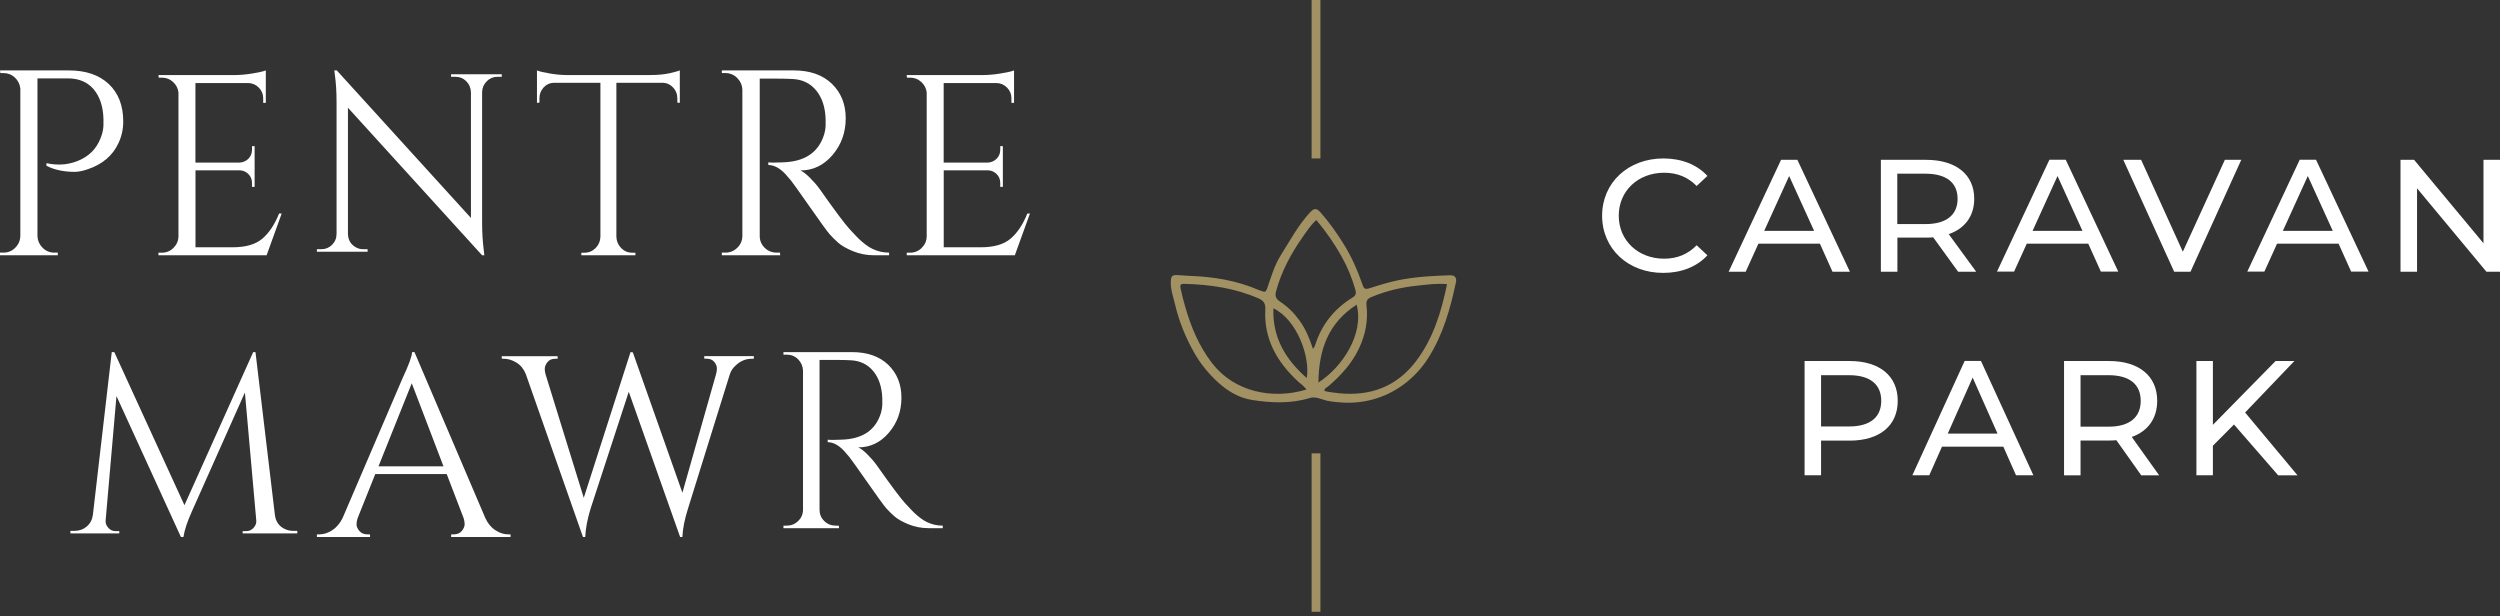
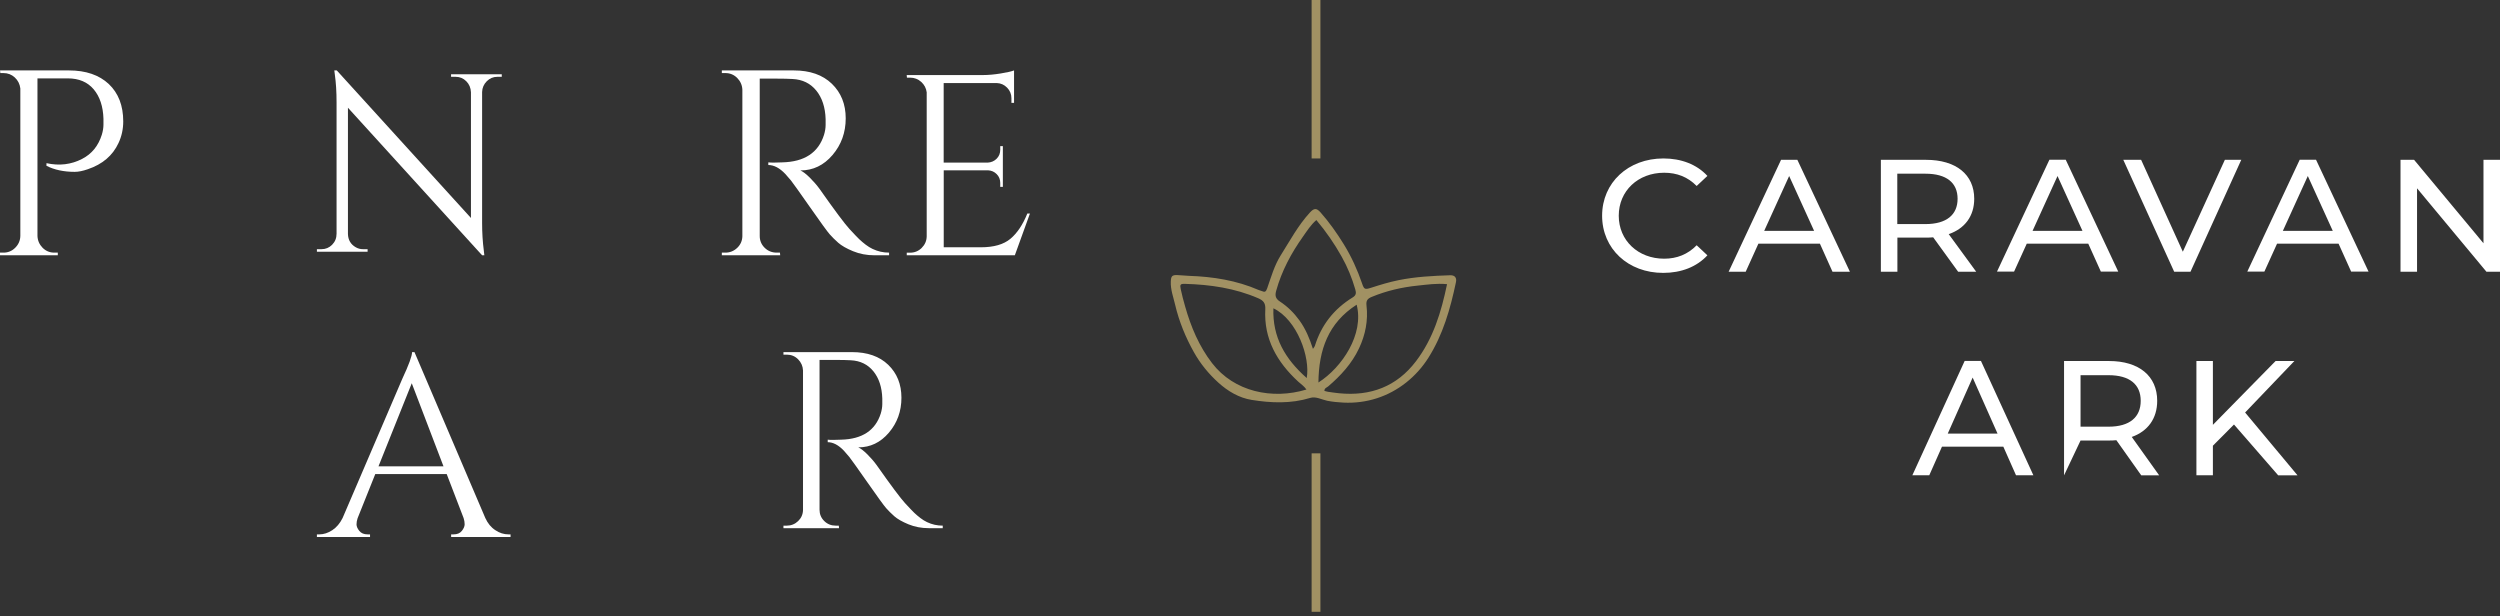
<svg xmlns="http://www.w3.org/2000/svg" width="284px" height="70px" viewBox="0 0 284 70" version="1.1">
  <rect x="0" y="0" width="284" height="70" fill="#333333" stroke="none" />
  <title>Group 2</title>
  <g id="Symbols" stroke="none" stroke-width="1" fill="none" fill-rule="evenodd">
    <g id="Footer" transform="translate(-305, -94)">
      <g id="Group-2" transform="translate(305, 94.5)">
        <g id="pentre-mawr-leaf-vector" transform="translate(133, 23.25)" fill="#A19163" fill-rule="nonzero">
          <path d="M2.054,7.586 C4.794,7.678 7.467,8.098 9.999,9.2 C10.106,9.246 10.227,9.262 10.333,9.311 C10.667,9.463 10.806,9.423 10.948,9.014 C11.395,7.734 11.764,6.41 12.493,5.25 C13.535,3.597 14.46,1.863 15.795,0.404 C16.269,-0.115 16.549,-0.146 17.013,0.379 C18.009,1.504 18.869,2.727 19.658,4.005 C20.525,5.409 21.198,6.895 21.73,8.448 C21.959,9.118 22.035,9.171 22.75,8.941 C23.789,8.606 24.829,8.288 25.903,8.072 C27.831,7.685 29.785,7.584 31.742,7.519 C32.265,7.501 32.503,7.796 32.396,8.307 C31.761,11.321 30.93,14.267 29.255,16.909 C27.9,19.044 25.842,20.711 23.411,21.493 C22.193,21.885 20.905,22.05 19.625,21.987 C19.012,21.957 18.364,21.895 17.765,21.775 C17.167,21.654 16.482,21.256 15.857,21.448 C13.654,22.125 11.403,22.036 9.185,21.678 C7.764,21.449 6.495,20.701 5.414,19.724 C4.296,18.712 3.36,17.568 2.617,16.241 C1.662,14.534 0.934,12.739 0.494,10.863 C0.294,10.006 -0.038,9.145 0.003,8.226 C0.029,7.64 0.137,7.481 0.722,7.498 C1.168,7.51 1.611,7.571 2.055,7.586 L2.054,7.586 Z M15.413,20.5 C15.123,20.09 14.767,19.87 14.467,19.593 C12.06,17.373 10.557,14.737 10.738,11.38 C10.775,10.696 10.523,10.386 9.936,10.132 C7.283,8.985 4.487,8.577 1.625,8.497 C1.081,8.482 1.016,8.566 1.137,9.128 C1.277,9.787 1.453,10.439 1.638,11.087 C2.294,13.39 3.207,15.568 4.685,17.494 C7.193,20.761 11.529,21.675 15.414,20.5 L15.413,20.5 Z M31.385,8.531 C30.186,8.417 29.128,8.585 28.071,8.692 C26.264,8.874 24.508,9.282 22.824,9.979 C22.361,10.171 22.167,10.381 22.235,10.959 C22.432,12.654 22.113,14.287 21.377,15.842 C20.565,17.556 19.317,18.914 17.891,20.137 C17.726,20.278 17.444,20.336 17.454,20.656 C17.596,20.693 17.737,20.74 17.882,20.761 C18.293,20.822 18.703,20.882 19.117,20.923 C22.698,21.278 25.67,20.165 27.86,17.28 C29.813,14.708 30.724,11.715 31.385,8.53 L31.385,8.531 Z M16.536,1.248 C15.888,1.811 15.471,2.491 15.016,3.132 C13.678,5.017 12.601,7.03 11.978,9.267 C11.826,9.815 11.877,10.164 12.406,10.509 C13.274,11.075 14.009,11.807 14.621,12.653 C15.321,13.62 15.768,14.7 16.151,15.882 C16.247,15.736 16.336,15.65 16.368,15.546 C17.102,13.168 18.547,11.334 20.677,10.03 C21.06,9.795 21.076,9.527 20.964,9.14 C20.589,7.835 20.077,6.588 19.412,5.402 C18.592,3.937 17.644,2.56 16.537,1.247 L16.536,1.248 Z M16.773,19.701 C19.45,17.993 21.981,14.227 21.117,10.863 C17.886,12.935 16.809,15.994 16.773,19.701 Z M15.444,19.195 C15.864,16.846 14.359,12.574 11.658,11.272 C11.541,14.547 12.98,17.025 15.444,19.195 Z" id="Shape" />
        </g>
        <line x1="149.5" y1="17" x2="149.5" y2="0" id="Line" stroke="#A19163" stroke-linecap="square" />
        <line x1="149.5" y1="68.5" x2="149.5" y2="51.5" id="Line" stroke="#A19163" stroke-linecap="square" />
        <g id="pentre-mawr-vector" transform="translate(0, 7.5)" fill="#FFFFFF" fill-rule="nonzero">
          <path d="M14,5.793 C14,6.675 13.818,7.495 13.461,8.252 C12.803,9.673 11.641,10.661 9.982,11.221 C9.401,11.425 8.904,11.523 8.484,11.523 C7.245,11.523 6.174,11.292 5.278,10.836 L5.278,10.535 C6.734,10.857 8.085,10.696 9.324,10.052 C10.423,9.491 11.172,8.574 11.571,7.292 C11.69,6.893 11.753,6.514 11.753,6.15 C11.753,5.793 11.753,5.569 11.753,5.492 C11.711,4.091 11.34,2.977 10.647,2.15 C9.947,1.324 8.967,0.904 7.707,0.904 L4.256,0.904 L4.256,18.808 C4.277,19.326 4.473,19.774 4.837,20.145 C5.208,20.517 5.649,20.699 6.174,20.699 L6.566,20.699 L6.566,21 L0,21 L0,20.699 L0.392,20.699 C0.91,20.699 1.358,20.517 1.729,20.145 C2.1,19.774 2.296,19.333 2.31,18.808 L2.31,2.045 C2.247,1.548 2.037,1.128 1.68,0.799 C1.323,0.469 0.889,0.301 0.392,0.301 L0.035,0.301 L0.007,0 L7.833,0 C9.751,0 11.263,0.518 12.362,1.548 C13.447,2.578 14,3.993 14,5.793 Z" id="Path" />
-           <path d="M18.38,20.706 C18.891,20.706 19.334,20.529 19.7,20.167 C20.066,19.804 20.26,19.374 20.273,18.862 L20.273,2.487 C20.211,2.015 20.004,1.626 19.652,1.305 C19.299,0.984 18.871,0.82 18.38,0.82 L18.028,0.82 L18,0.526 L26.672,0.526 C27.28,0.526 27.951,0.465 28.669,0.348 C29.388,0.232 29.899,0.116 30.196,0 L30.196,3.689 L29.899,3.689 L29.899,3.163 C29.899,2.692 29.733,2.295 29.409,1.961 C29.084,1.626 28.69,1.455 28.241,1.435 L22.201,1.435 L22.201,10.473 L27.204,10.473 C27.598,10.452 27.937,10.309 28.213,10.035 C28.49,9.762 28.628,9.421 28.628,9.011 L28.628,8.601 L28.925,8.601 L28.925,13.226 L28.628,13.226 L28.628,12.782 C28.628,12.392 28.497,12.058 28.227,11.784 C27.958,11.511 27.633,11.368 27.239,11.347 L22.208,11.347 L22.208,20.091 L26.437,20.091 C27.895,20.091 29.015,19.77 29.782,19.128 C30.549,18.486 31.192,17.53 31.703,16.259 L32,16.259 L30.286,21 L18,21 L18,20.706 L18.38,20.706 Z" id="Path" />
          <path d="M56.497,0.726 C56.034,0.726 55.629,0.895 55.296,1.231 C54.963,1.567 54.78,1.978 54.767,2.455 L54.767,17.314 C54.767,18.43 54.832,19.487 54.963,20.482 L55.021,21 L54.767,21 L39.526,4.238 L39.526,18.578 C39.546,19.251 39.833,19.749 40.395,20.078 C40.656,20.233 40.937,20.307 41.23,20.307 L41.759,20.307 L41.759,20.596 L36,20.596 L36,20.307 L36.529,20.307 C36.993,20.307 37.397,20.139 37.73,19.803 C38.063,19.466 38.233,19.049 38.233,18.552 L38.233,3.605 C38.233,2.435 38.168,1.386 38.037,0.464 L37.979,0 L38.259,0 L53.5,16.762 L53.5,2.482 C53.48,1.984 53.304,1.567 52.971,1.231 C52.638,0.895 52.233,0.726 51.77,0.726 L51.241,0.726 L51.241,0.437 L57,0.437 L57,0.726 L56.497,0.726 Z" id="Path" />
-           <path d="M76.468,1.944 C76.147,1.603 75.774,1.425 75.349,1.405 L70.02,1.405 L70.02,18.899 C70.04,19.404 70.223,19.834 70.564,20.182 C70.91,20.529 71.323,20.707 71.814,20.707 L72.18,20.707 L72.18,21 L66.04,21 L66.04,20.707 L66.407,20.707 C66.891,20.707 67.31,20.529 67.657,20.182 C68.004,19.834 68.187,19.411 68.207,18.927 L68.207,1.405 L62.879,1.405 C62.427,1.425 62.054,1.603 61.746,1.944 C61.439,2.285 61.281,2.687 61.281,3.158 L61.281,3.656 L61,3.683 L61,0 C61.281,0.116 61.766,0.232 62.46,0.348 C63.154,0.464 63.789,0.525 64.365,0.525 L73.836,0.525 C74.753,0.525 75.512,0.45 76.121,0.307 C76.73,0.164 77.096,0.061 77.227,0 L77.227,3.683 L76.946,3.656 L76.946,3.158 C76.946,2.687 76.789,2.285 76.468,1.944 Z" id="Path" />
          <path d="M88.241,0.932 L86.305,0.932 L86.305,18.808 C86.305,19.326 86.488,19.774 86.863,20.145 C87.238,20.517 87.697,20.699 88.241,20.699 L88.602,20.699 L88.63,21 L82,21 L82,20.699 L82.396,20.699 C82.919,20.699 83.371,20.517 83.746,20.159 C84.121,19.802 84.318,19.361 84.333,18.843 L84.333,2.192 C84.311,1.674 84.113,1.226 83.746,0.855 C83.371,0.483 82.926,0.301 82.396,0.301 L82,0.301 L82,0 L90.171,0 C92.009,0 93.451,0.504 94.497,1.513 C95.543,2.522 96.073,3.832 96.073,5.443 C96.073,7.054 95.571,8.441 94.575,9.61 C93.578,10.78 92.362,11.362 90.927,11.362 C91.231,11.502 91.585,11.775 92.002,12.188 C92.412,12.601 92.786,13.022 93.105,13.463 C94.836,15.922 95.967,17.435 96.497,18.009 C97.02,18.576 97.395,18.969 97.614,19.179 C97.833,19.389 98.081,19.592 98.342,19.795 C98.604,19.998 98.865,20.152 99.127,20.279 C99.714,20.559 100.336,20.699 101,20.699 L101,21 L99.332,21 C98.462,21 97.657,20.846 96.907,20.538 C96.158,20.229 95.6,19.907 95.225,19.578 C94.85,19.249 94.532,18.927 94.257,18.618 C93.981,18.31 93.232,17.274 92.002,15.515 C90.772,13.757 90.051,12.748 89.853,12.503 C89.648,12.251 89.436,12.006 89.217,11.768 C88.574,11.088 87.923,10.745 87.28,10.745 L87.28,10.444 C87.443,10.465 87.655,10.472 87.916,10.472 C88.178,10.472 88.503,10.465 88.885,10.444 C91.387,10.381 92.963,9.344 93.606,7.327 C93.727,6.928 93.79,6.549 93.79,6.199 C93.79,5.849 93.79,5.625 93.79,5.527 C93.748,4.189 93.394,3.11 92.73,2.291 C92.065,1.471 91.168,1.03 90.037,0.974 C89.57,0.946 88.969,0.932 88.241,0.932 Z" id="Path" />
          <path d="M103.38,20.706 C103.891,20.706 104.334,20.529 104.7,20.167 C105.066,19.804 105.26,19.374 105.273,18.862 L105.273,2.487 C105.211,2.015 105.004,1.626 104.652,1.305 C104.299,0.984 103.871,0.82 103.38,0.82 L103.028,0.82 L103,0.526 L111.672,0.526 C112.28,0.526 112.951,0.465 113.669,0.348 C114.388,0.232 114.899,0.116 115.196,0 L115.196,3.689 L114.899,3.689 L114.899,3.163 C114.899,2.692 114.733,2.295 114.409,1.961 C114.084,1.626 113.697,1.455 113.241,1.435 L107.201,1.435 L107.201,10.473 L112.204,10.473 C112.598,10.452 112.937,10.309 113.213,10.035 C113.49,9.762 113.628,9.421 113.628,9.011 L113.628,8.601 L113.925,8.601 L113.925,13.226 L113.628,13.226 L113.628,12.782 C113.628,12.392 113.497,12.058 113.227,11.784 C112.958,11.511 112.633,11.368 112.239,11.347 L107.208,11.347 L107.208,20.091 L111.437,20.091 C112.895,20.091 114.015,19.77 114.782,19.128 C115.549,18.486 116.192,17.53 116.703,16.259 L117,16.259 L115.286,21 L103.007,21 L103.007,20.706 L103.38,20.706 Z" id="Path" />
-           <path d="M33.312,52.306 L33.773,52.306 L33.773,52.596 L27.567,52.596 L27.567,52.333 L27.994,52.333 C28.322,52.333 28.595,52.205 28.823,51.943 C29.05,51.68 29.15,51.397 29.11,51.094 L27.821,36.587 L21.815,50.057 C21.281,51.229 20.96,52.212 20.84,53 L20.552,53 L13.231,36.991 L12.002,51.094 C11.961,51.404 12.062,51.687 12.289,51.943 C12.516,52.205 12.783,52.333 13.09,52.333 L13.551,52.333 L13.551,52.596 L8,52.596 L8,52.306 L8.461,52.306 C8.995,52.306 9.456,52.145 9.85,51.815 C10.238,51.485 10.472,51.047 10.552,50.488 L12.696,32 L12.984,32 L20.953,49.39 L28.762,32 L29.023,32 L31.228,50.488 C31.321,51.256 31.702,51.794 32.37,52.104 C32.657,52.239 32.971,52.306 33.312,52.306 Z" id="Path" />
          <path d="M57.762,52.705 L58,52.705 L58,53 L51.249,53 L51.249,52.705 L51.522,52.705 C51.943,52.705 52.258,52.574 52.468,52.306 C52.679,52.039 52.784,51.791 52.784,51.558 C52.784,51.324 52.742,51.084 52.665,50.851 L50.744,45.851 L42.632,45.851 L40.62,50.878 C40.543,51.112 40.501,51.345 40.501,51.572 C40.501,51.798 40.606,52.045 40.816,52.306 C41.027,52.574 41.342,52.705 41.763,52.705 L42.036,52.705 L42.036,53 L36,53 L36,52.705 L36.273,52.705 C36.771,52.705 37.262,52.547 37.746,52.231 C38.229,51.915 38.615,51.455 38.917,50.851 L45.703,35.028 C46.446,33.442 46.811,32.433 46.811,32 L47.084,32 L55.133,50.851 C55.413,51.462 55.792,51.922 56.275,52.231 C56.745,52.547 57.243,52.705 57.762,52.705 Z M42.997,44.972 L50.379,44.972 L46.776,35.537 L42.997,44.972 Z" id="Shape" />
-           <path d="M85.636,32.754 L85.409,32.754 C84.702,32.754 84.088,33.017 83.554,33.536 C83.247,33.805 83.027,34.142 82.9,34.546 L78.149,49.801 C77.768,51.013 77.555,52.077 77.521,53 L77.261,53 L71.428,36.506 L67.084,49.801 C66.723,50.993 66.523,52.057 66.483,53 L66.223,53 L59.736,34.512 C59.509,33.933 59.156,33.495 58.682,33.199 C58.208,32.903 57.721,32.754 57.227,32.754 L57,32.754 L57,32.465 L63.347,32.465 L63.347,32.754 L63.086,32.754 C62.686,32.754 62.386,32.882 62.185,33.145 C61.985,33.408 61.885,33.65 61.885,33.879 C61.885,34.108 61.912,34.324 61.972,34.512 L66.316,48.555 L71.629,32 L71.889,32.027 L77.521,47.976 L81.352,34.479 C81.412,34.27 81.439,34.054 81.439,33.832 C81.439,33.61 81.345,33.374 81.152,33.125 C80.958,32.876 80.665,32.748 80.264,32.748 L80.004,32.748 L80.004,32.458 L85.636,32.458 L85.636,32.754 Z" id="Path" />
          <path d="M94.944,32.887 L93.1,32.887 L93.1,49.912 C93.1,50.406 93.275,50.833 93.632,51.186 C93.988,51.54 94.426,51.713 94.944,51.713 L95.288,51.713 L95.314,52 L89,52 L89,51.713 L89.377,51.713 C89.875,51.713 90.306,51.54 90.663,51.199 C91.02,50.859 91.208,50.439 91.222,49.945 L91.222,34.088 C91.201,33.594 91.013,33.167 90.663,32.814 C90.306,32.46 89.882,32.287 89.377,32.287 L89,32.287 L89,32 L96.782,32 C98.532,32 99.906,32.48 100.902,33.441 C101.898,34.402 102.403,35.649 102.403,37.183 C102.403,38.718 101.925,40.039 100.976,41.153 C100.027,42.267 98.869,42.821 97.502,42.821 C97.792,42.954 98.128,43.214 98.526,43.608 C98.916,44.001 99.273,44.402 99.576,44.822 C101.225,47.163 102.302,48.604 102.807,49.151 C103.305,49.692 103.662,50.065 103.871,50.266 C104.079,50.466 104.315,50.659 104.564,50.853 C104.813,51.046 105.062,51.193 105.311,51.313 C105.87,51.58 106.462,51.713 107.095,51.713 L107.095,52 L105.507,52 C104.679,52 103.911,51.853 103.197,51.56 C102.484,51.266 101.952,50.959 101.595,50.646 C101.239,50.332 100.936,50.025 100.673,49.732 C100.411,49.438 99.697,48.451 98.526,46.777 C97.354,45.102 96.668,44.141 96.479,43.908 C96.284,43.668 96.082,43.434 95.873,43.207 C95.261,42.56 94.641,42.233 94.029,42.233 L94.029,41.947 C94.184,41.967 94.385,41.973 94.635,41.973 C94.884,41.973 95.193,41.967 95.557,41.947 C97.94,41.887 99.441,40.899 100.054,38.978 C100.168,38.598 100.229,38.237 100.229,37.904 C100.229,37.57 100.229,37.357 100.229,37.264 C100.188,35.989 99.852,34.962 99.219,34.181 C98.586,33.401 97.731,32.981 96.654,32.927 C96.21,32.901 95.638,32.887 94.944,32.887 Z" id="Path" />
        </g>
        <g id="caravan-park-text-vector" transform="translate(182, 17.5)" fill="#FFFFFF" fill-rule="nonzero">
          <g id="Group">
            <path d="M0,6.506 C0,2.742 2.971,0 6.962,0 C8.989,0 10.755,0.673 11.961,1.984 L10.742,3.127 C9.723,2.093 8.492,1.623 7.049,1.623 C4.078,1.623 1.89,3.692 1.89,6.506 C1.89,9.32 4.09,11.388 7.049,11.388 C8.492,11.388 9.735,10.895 10.742,9.861 L11.961,11.004 C10.755,12.314 8.989,13 6.95,13 C2.971,13.012 0,10.27 0,6.506 Z" id="Path" />
            <path d="M24.742,9.681 L17.754,9.681 L16.312,12.868 L14.373,12.868 L20.328,0.156 L22.18,0.156 L28.148,12.868 L26.171,12.868 L24.742,9.681 Z M24.083,8.226 L21.248,1.996 L18.413,8.226 L24.083,8.226 Z" id="Shape" />
            <path d="M40.444,12.868 L37.61,8.959 C37.349,8.983 37.063,8.995 36.789,8.995 L33.544,8.995 L33.544,12.868 L31.667,12.868 L31.667,0.156 L36.789,0.156 C40.208,0.156 42.272,1.828 42.272,4.582 C42.272,6.542 41.215,7.961 39.375,8.598 L42.496,12.868 L40.444,12.868 Z M40.382,4.582 C40.382,2.766 39.127,1.732 36.727,1.732 L33.532,1.732 L33.532,7.456 L36.727,7.456 C39.127,7.456 40.382,6.398 40.382,4.582 Z" id="Shape" />
            <path d="M55.227,9.681 L48.24,9.681 L46.798,12.856 L44.858,12.856 L50.814,0.144 L52.666,0.144 L58.634,12.856 L56.657,12.856 L55.227,9.681 Z M54.568,8.226 L51.734,1.996 L48.899,8.226 L54.568,8.226 Z" id="Shape" />
            <polygon id="Path" points="72.608 0.156 66.84 12.868 64.987 12.868 59.206 0.156 61.232 0.156 65.969 10.595 70.744 0.156" />
            <path d="M83.661,9.681 L76.674,9.681 L75.232,12.856 L73.292,12.856 L79.248,0.144 L81.1,0.144 L87.068,12.856 L85.091,12.856 L83.661,9.681 Z M83.002,8.226 L80.168,1.996 L77.333,8.226 L83.002,8.226 Z" id="Shape" />
            <polygon id="Path" points="102 0.156 102 12.868 100.458 12.868 92.576 3.391 92.576 12.868 90.698 12.868 90.698 0.156 92.24 0.156 100.123 9.633 100.123 0.156" />
          </g>
          <g id="Group" transform="translate(23, 23)">
-             <path d="M10.582,4.534 C10.582,7.36 8.523,9.056 5.111,9.056 L1.873,9.056 L1.873,12.988 L0,12.988 L0,0.012 L5.111,0.012 C8.523,0.012 10.582,1.708 10.582,4.534 Z M8.709,4.534 C8.709,2.679 7.456,1.622 5.062,1.622 L1.873,1.622 L1.873,7.446 L5.062,7.446 C7.456,7.446 8.709,6.389 8.709,4.534 Z" id="Shape" />
            <path d="M22.579,9.744 L15.607,9.744 L14.167,12.988 L12.245,12.988 L18.187,0 L20.035,0 L25.99,12.988 L24.018,12.988 L22.579,9.744 Z M21.921,8.257 L19.093,1.892 L16.264,8.257 L21.921,8.257 Z" id="Shape" />
-             <path d="M38.247,13 L35.419,9.007 C35.158,9.031 34.873,9.043 34.6,9.043 L31.35,9.043 L31.35,13 L29.476,13 L29.476,0.012 L34.588,0.012 C37.999,0.012 40.058,1.72 40.058,4.534 C40.058,6.537 39.004,7.987 37.168,8.638 L40.282,13 L38.247,13 Z M38.185,4.534 C38.185,2.679 36.932,1.622 34.538,1.622 L31.35,1.622 L31.35,7.471 L34.538,7.471 C36.932,7.471 38.185,6.389 38.185,4.534 Z" id="Shape" />
+             <path d="M38.247,13 L35.419,9.007 C35.158,9.031 34.873,9.043 34.6,9.043 L31.35,9.043 L29.476,13 L29.476,0.012 L34.588,0.012 C37.999,0.012 40.058,1.72 40.058,4.534 C40.058,6.537 39.004,7.987 37.168,8.638 L40.282,13 L38.247,13 Z M38.185,4.534 C38.185,2.679 36.932,1.622 34.538,1.622 L31.35,1.622 L31.35,7.471 L34.538,7.471 C36.932,7.471 38.185,6.389 38.185,4.534 Z" id="Shape" />
            <polygon id="Path" points="48.78 7.225 46.385 9.633 46.385 12.988 44.512 12.988 44.512 0.012 46.385 0.012 46.385 7.262 53.506 0.012 55.64 0.012 50.045 5.861 56 13 53.804 13" />
          </g>
        </g>
      </g>
    </g>
  </g>
</svg>